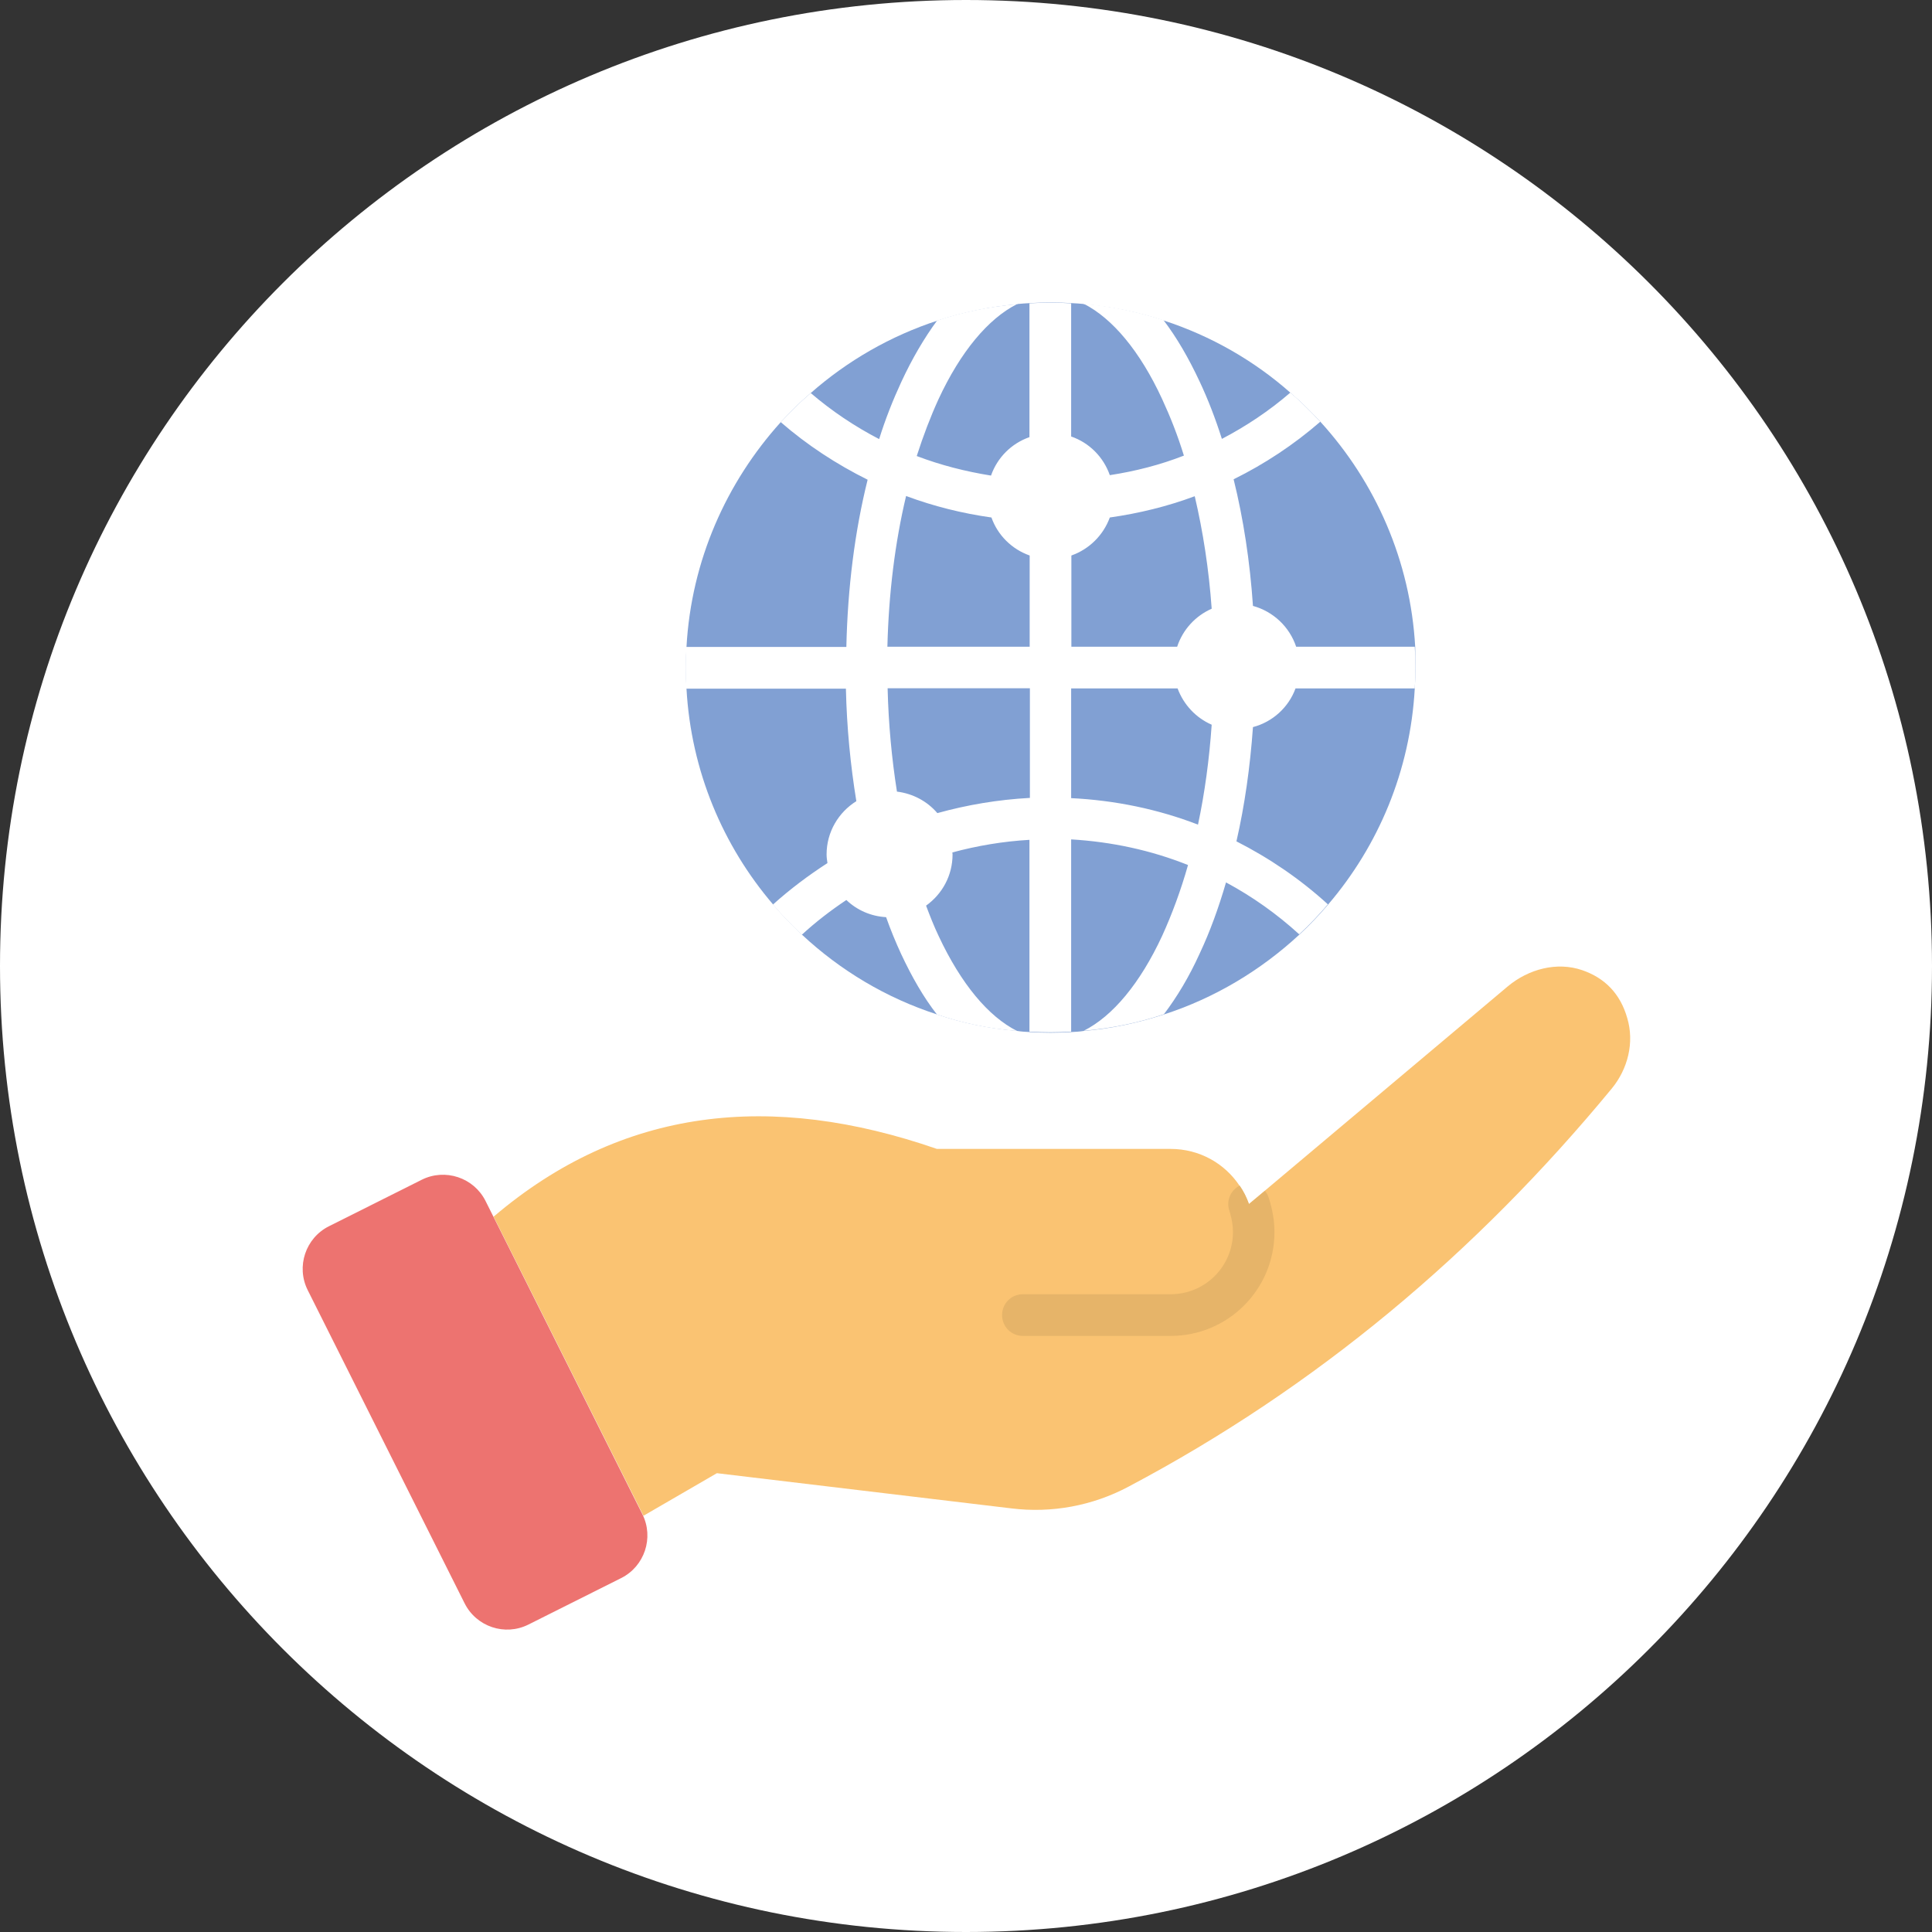
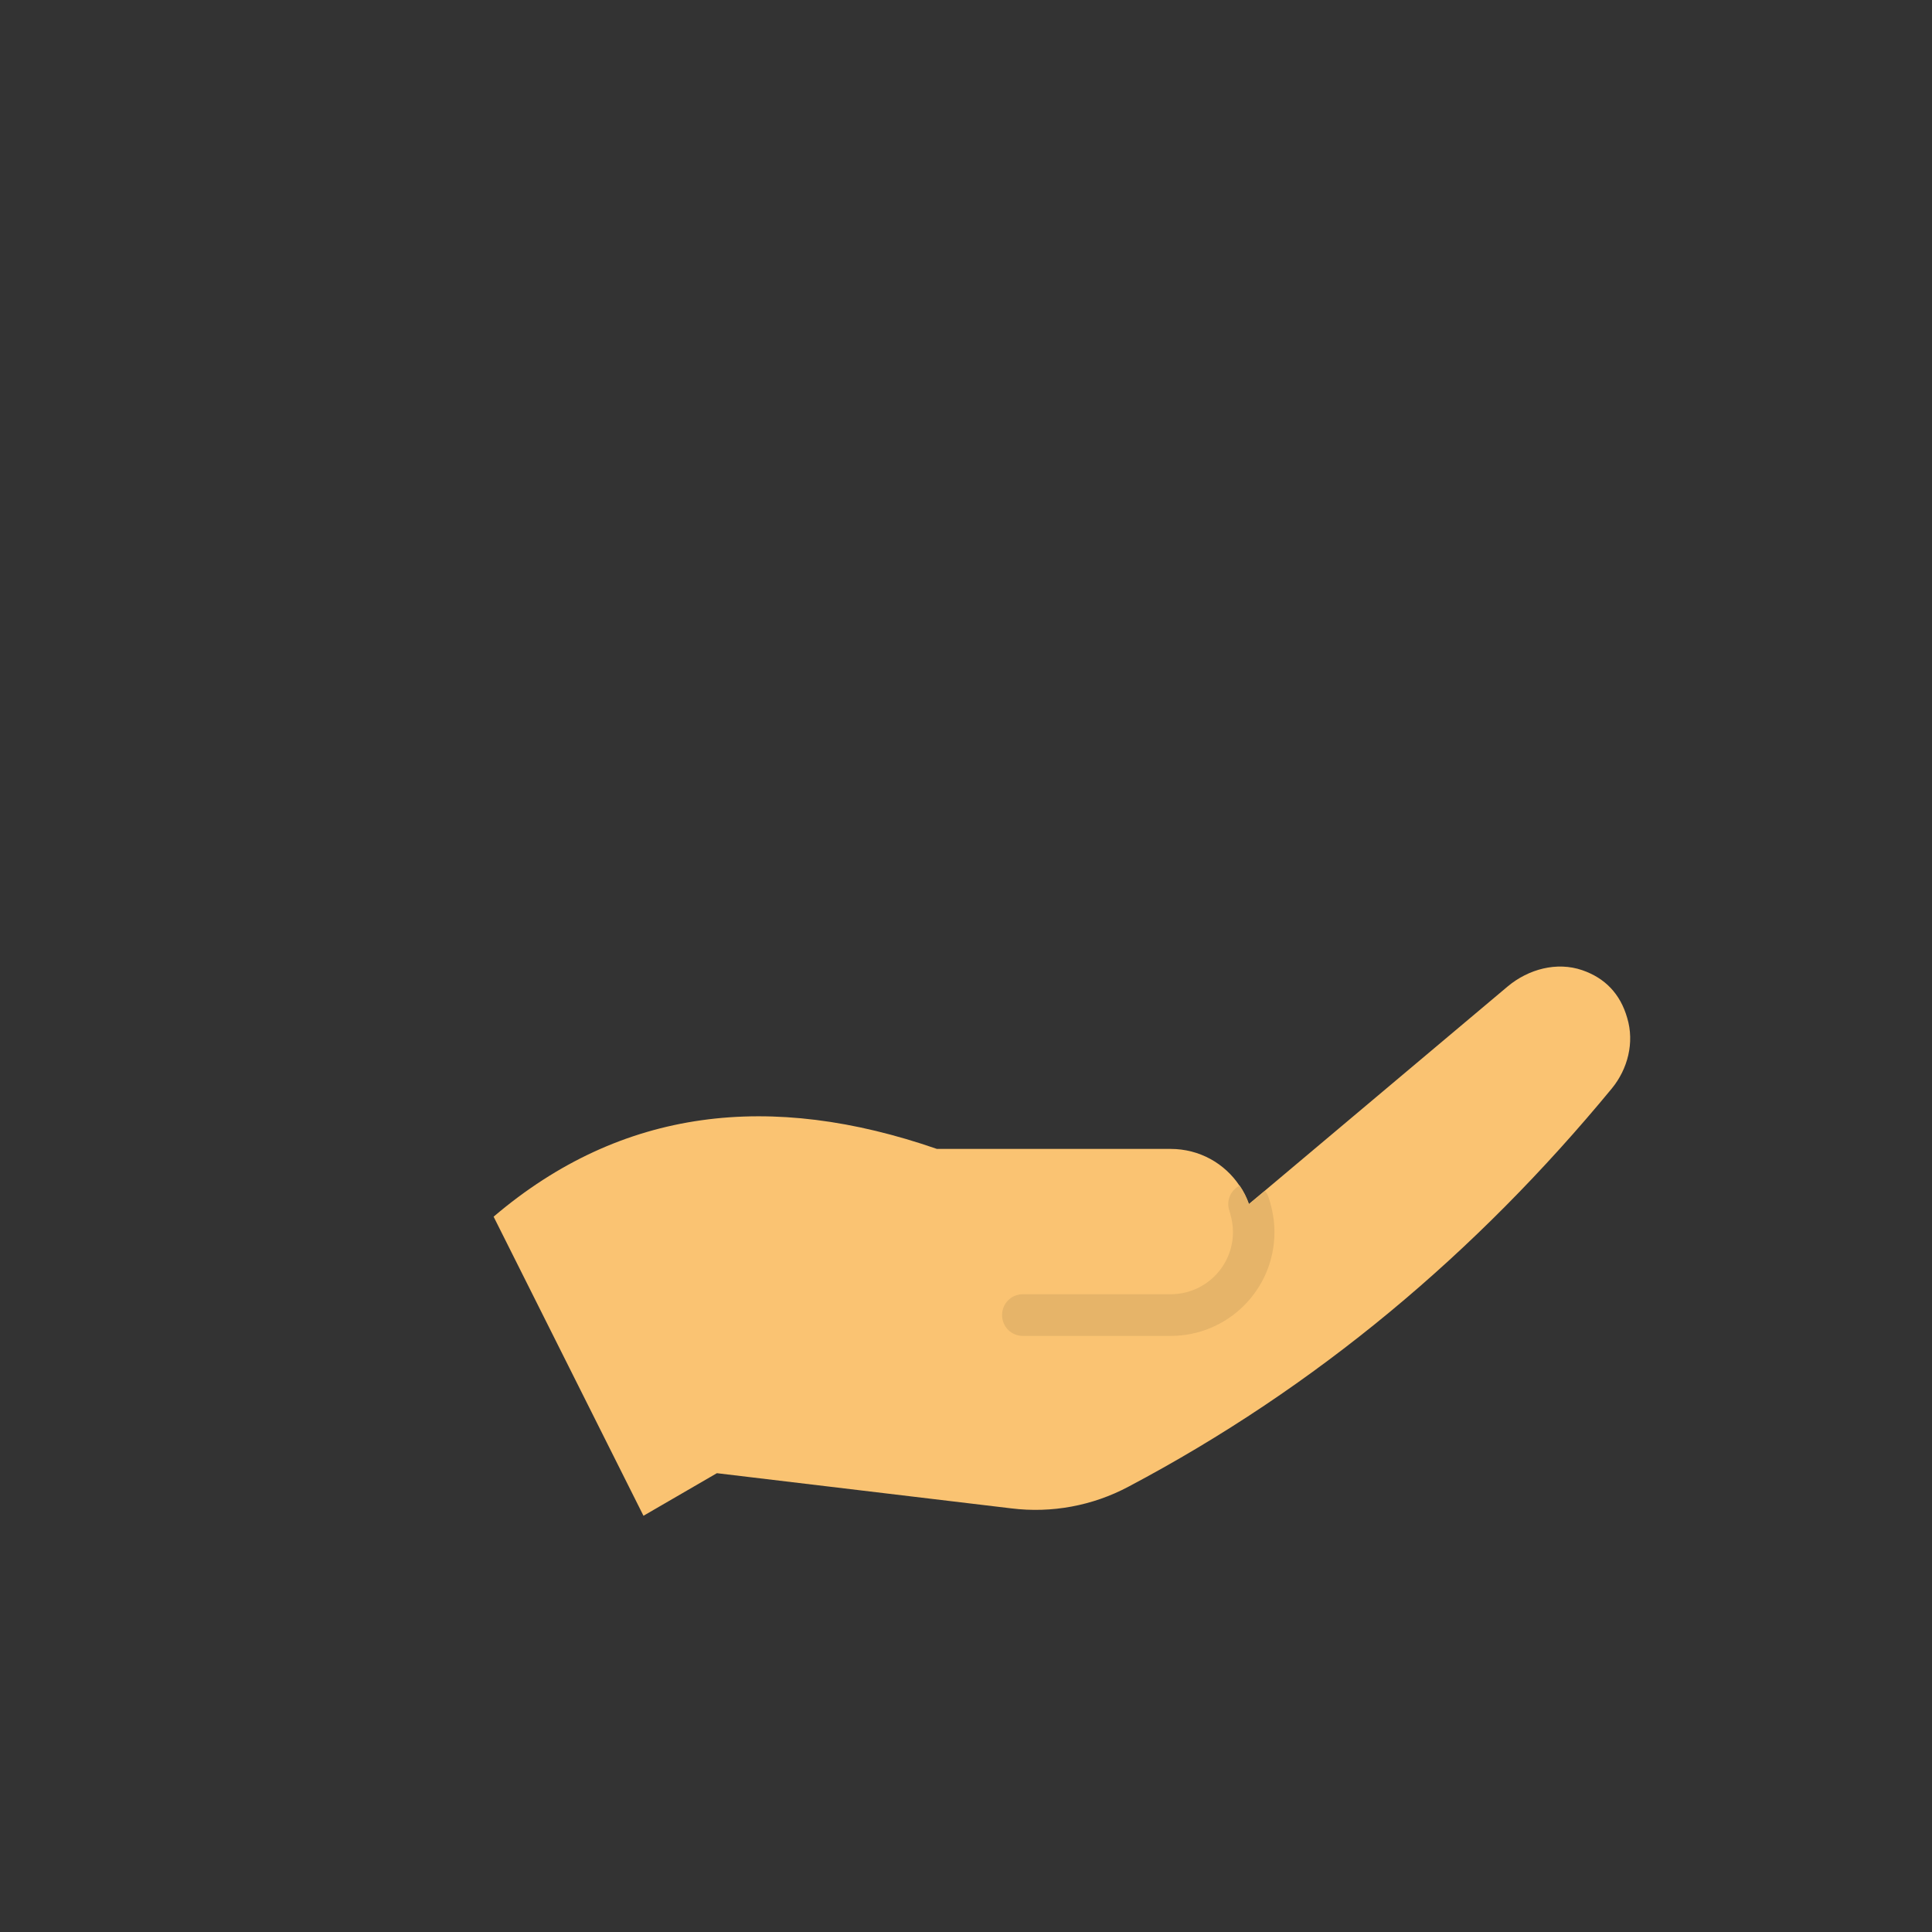
<svg xmlns="http://www.w3.org/2000/svg" width="500" zoomAndPan="magnify" viewBox="0 0 375 375" height="500" preserveAspectRatio="xMidYMid meet" version="1.2">
  <rect x="0" y="0" width="375" height="375" fill="#333333" stroke="none" />
  <defs>
    <clipPath id="49ae4bdb3f">
      <path d="M 187.5 0 C 83.945 0 0 83.945 0 187.5 C 0 291.055 83.945 375 187.5 375 C 291.055 375 375 291.055 375 187.5 C 375 83.945 291.055 0 187.5 0 Z M 187.5 0 " />
    </clipPath>
    <clipPath id="7f28bd3799">
-       <path d="M 187.5 0 C 83.945 0 0 83.945 0 187.5 C 0 291.055 83.945 375 187.5 375 C 291.055 375 375 291.055 375 187.5 C 375 83.945 291.055 0 187.5 0 Z M 187.5 0 " />
-     </clipPath>
+       </clipPath>
    <clipPath id="d564376f81">
      <rect x="0" width="375" y="0" height="375" />
    </clipPath>
  </defs>
  <g id="a0dbe055b9">
    <g clip-rule="nonzero" clip-path="url(#49ae4bdb3f)">
      <g transform="matrix(1,0,0,1,0,0)">
        <g clip-path="url(#d564376f81)">
          <g clip-rule="nonzero" clip-path="url(#7f28bd3799)">
            <rect x="0" width="375" height="375" y="0" style="fill:#ffffff;fill-opacity:1;stroke:none;" />
          </g>
        </g>
      </g>
    </g>
-     <path style=" stroke:none;fill-rule:nonzero;fill:#81a0d3;fill-opacity:1;" d="M 274.734 129.578 C 274.734 130.93 274.691 132.277 274.605 133.625 C 273.723 149.648 267.523 164.191 257.785 175.574 C 256.898 176.629 255.973 177.641 255.043 178.609 C 254.117 179.578 253.191 180.508 252.219 181.395 C 244.758 188.309 235.82 193.703 225.914 196.906 C 220.895 198.551 215.711 199.648 210.355 200.109 C 209.555 200.238 208.754 200.281 207.953 200.32 C 206.605 200.406 205.254 200.449 203.906 200.449 C 202.555 200.449 201.207 200.406 199.859 200.32 C 199.059 200.281 198.258 200.238 197.457 200.109 C 192.059 199.648 186.875 198.594 181.898 196.906 C 171.992 193.703 163.094 188.348 155.676 181.434 C 154.707 180.551 153.734 179.578 152.809 178.609 C 151.883 177.641 150.953 176.629 150.07 175.574 C 140.328 164.191 134.133 149.648 133.246 133.668 C 133.164 132.32 133.121 131.012 133.121 129.621 C 133.121 128.273 133.164 126.922 133.246 125.574 C 134.176 108.793 141.004 93.617 151.543 81.938 C 152.43 81.012 153.273 80.125 154.156 79.242 C 155.168 78.23 156.266 77.219 157.363 76.289 C 164.445 70.051 172.836 65.203 182.023 62.207 C 186.957 60.605 192.145 59.512 197.496 59.047 C 197.539 59.047 197.539 59.004 197.539 59.004 C 198.34 58.922 199.098 58.879 199.902 58.836 C 201.25 58.75 202.555 58.711 203.949 58.711 C 205.297 58.711 206.645 58.75 207.996 58.836 C 208.797 58.879 209.598 58.922 210.355 59.004 C 210.355 59.004 210.355 59.047 210.398 59.047 C 215.754 59.512 220.895 60.566 225.871 62.207 C 235.062 65.203 243.449 70.008 250.535 76.289 C 251.629 77.219 252.727 78.23 253.738 79.242 C 254.621 80.125 255.508 81.012 256.352 81.938 C 266.934 93.574 273.762 108.793 274.691 125.574 C 274.691 126.883 274.734 128.188 274.734 129.578 Z M 274.734 129.578 " />
    <path style=" stroke:none;fill-rule:nonzero;fill:#fac372;fill-opacity:1;" d="M 312.844 211.285 C 286.496 243.238 255.465 269.293 219.039 288.562 C 212.086 292.27 204.117 293.746 196.316 292.777 L 139.148 285.945 L 124.898 294.211 L 95.809 236.156 C 120.77 214.91 149.73 211.875 181.855 223.004 L 227.219 223.004 C 232.828 223.004 237.719 225.828 240.582 230.129 C 241.344 231.227 241.934 232.406 242.398 233.711 L 245.473 231.141 L 292.691 191.426 C 296.699 188.098 302.18 186.621 307.109 188.309 C 311.496 189.824 314.488 192.859 315.84 197.582 C 317.27 202.344 315.965 207.488 312.844 211.285 Z M 312.844 211.285 " />
-     <path style=" stroke:none;fill-rule:nonzero;fill:#ed7370;fill-opacity:1;" d="M 102.555 315.332 L 120.559 306.309 C 125.109 304.035 126.965 298.469 124.688 293.914 L 94.25 233.121 C 91.973 228.57 86.406 226.715 81.855 228.992 L 63.852 238.012 C 59.301 240.289 57.445 245.855 59.723 250.406 L 90.16 311.16 C 92.438 315.754 98 317.609 102.555 315.332 Z M 102.555 315.332 " />
    <path style=" stroke:none;fill-rule:nonzero;fill:#e6b469;fill-opacity:1;" d="M 247.371 239.152 C 247.371 250.281 238.348 259.301 227.219 259.301 L 198.551 259.301 C 196.273 259.301 194.504 257.488 194.504 255.254 C 194.504 253.02 196.273 251.207 198.551 251.207 L 227.219 251.207 C 233.922 251.207 239.32 245.812 239.32 239.109 C 239.32 237.887 239.109 236.707 238.77 235.523 C 238.73 235.355 238.688 235.23 238.645 235.062 C 237.93 233.121 238.855 231.016 240.625 230.129 C 241.387 231.227 241.977 232.406 242.438 233.711 L 245.516 231.141 C 245.855 231.52 246.066 231.898 246.234 232.406 C 246.949 234.598 247.371 236.832 247.371 239.152 Z M 247.371 239.152 " />
-     <path style=" stroke:none;fill-rule:nonzero;fill:#ffffff;fill-opacity:1;" d="M 251.461 133.625 L 274.605 133.625 C 274.691 132.277 274.734 130.969 274.734 129.578 C 274.734 128.23 274.691 126.883 274.605 125.531 L 251.586 125.531 C 250.281 121.652 247.16 118.703 243.199 117.605 C 242.609 108.965 241.344 100.699 239.445 93.027 C 245.434 90.074 251.125 86.324 256.266 81.855 C 255.426 80.926 254.539 80.043 253.652 79.156 C 252.641 78.145 251.547 77.133 250.449 76.207 C 246.359 79.746 241.848 82.742 237.168 85.188 C 235.906 81.223 234.473 77.512 232.867 74.098 C 230.719 69.504 228.398 65.496 225.828 62.125 C 220.855 60.523 215.711 59.426 210.355 58.961 C 215.922 61.789 221.273 68.152 225.574 77.469 C 227.137 80.844 228.609 84.555 229.793 88.434 C 225.152 90.246 220.348 91.469 215.414 92.227 C 214.191 88.727 211.453 85.945 207.91 84.723 L 207.91 58.879 C 206.562 58.793 205.254 58.75 203.863 58.75 C 202.516 58.75 201.164 58.793 199.816 58.879 L 199.816 84.848 C 196.316 86.07 193.578 88.812 192.355 92.309 C 187.379 91.508 182.574 90.285 177.938 88.516 C 179.199 84.594 180.59 80.926 182.152 77.512 C 186.453 68.238 191.805 61.871 197.371 59.047 C 192.016 59.512 186.832 60.566 181.898 62.207 C 179.41 65.582 177.051 69.586 174.941 74.141 C 173.34 77.598 171.863 81.309 170.641 85.227 C 165.922 82.781 161.453 79.789 157.363 76.289 C 156.266 77.219 155.168 78.23 154.156 79.242 C 153.273 80.125 152.43 81.012 151.543 81.938 C 156.688 86.406 162.379 90.117 168.406 93.113 C 165.922 103.062 164.527 114.105 164.277 125.574 L 133.203 125.574 C 133.121 126.922 133.078 128.23 133.078 129.621 C 133.078 130.969 133.121 132.32 133.203 133.668 L 164.191 133.668 C 164.359 141.215 165.078 148.508 166.215 155.508 C 162.758 157.656 160.441 161.492 160.441 165.836 C 160.441 166.426 160.523 166.973 160.609 167.523 C 156.898 169.926 153.355 172.582 150.027 175.574 C 150.91 176.629 151.84 177.641 152.766 178.609 C 153.695 179.578 154.664 180.551 155.633 181.434 C 158.332 178.949 161.242 176.715 164.277 174.688 C 166.301 176.629 168.996 177.852 171.992 178.02 C 172.875 180.508 173.848 182.867 174.898 185.145 C 177.008 189.656 179.285 193.617 181.855 196.906 C 186.832 198.594 192.016 199.691 197.414 200.109 C 191.848 197.328 186.535 190.961 182.195 181.688 C 181.309 179.832 180.508 177.809 179.75 175.785 C 182.867 173.551 184.891 169.969 184.891 165.836 C 184.891 165.711 184.852 165.582 184.852 165.457 C 189.699 164.148 194.715 163.305 199.816 163.012 L 199.816 200.238 C 201.164 200.32 202.473 200.363 203.863 200.363 C 205.211 200.363 206.562 200.32 207.91 200.238 L 207.91 162.926 C 215.793 163.391 223.426 165.035 230.594 167.902 C 229.199 172.836 227.473 177.473 225.574 181.645 C 221.273 190.922 215.922 197.285 210.355 200.07 C 215.711 199.605 220.895 198.551 225.914 196.863 C 228.441 193.535 230.805 189.613 232.867 185.059 C 234.852 180.844 236.535 176.207 237.969 171.273 C 243.07 174.016 247.836 177.387 252.176 181.352 C 253.148 180.465 254.074 179.539 255.004 178.566 C 255.93 177.598 256.855 176.586 257.742 175.531 C 252.348 170.602 246.359 166.551 239.992 163.305 C 241.598 156.309 242.648 148.848 243.199 141.129 C 247.035 140.117 250.113 137.293 251.461 133.625 Z M 231.898 96.316 C 233.5 103.145 234.641 110.48 235.188 118.152 C 232.027 119.547 229.582 122.203 228.484 125.531 L 207.953 125.531 L 207.953 107.824 C 211.41 106.602 214.148 103.902 215.414 100.445 C 221.062 99.645 226.586 98.297 231.898 96.316 Z M 199.859 154.875 C 193.703 155.211 187.715 156.223 181.941 157.824 C 180 155.551 177.219 154.031 174.098 153.652 C 173.086 147.242 172.453 140.5 172.285 133.586 L 199.902 133.586 L 199.902 154.875 Z M 172.242 125.531 C 172.496 115.203 173.719 105.297 175.871 96.273 C 181.184 98.254 186.746 99.645 192.438 100.445 C 193.66 103.902 196.402 106.602 199.859 107.824 L 199.859 125.531 Z M 232.531 160.059 C 224.773 157.066 216.469 155.34 207.91 154.918 L 207.91 133.625 L 228.57 133.625 C 229.75 136.789 232.109 139.316 235.188 140.668 C 234.723 147.371 233.84 153.906 232.531 160.059 Z M 232.531 160.059 " />
  </g>
</svg>